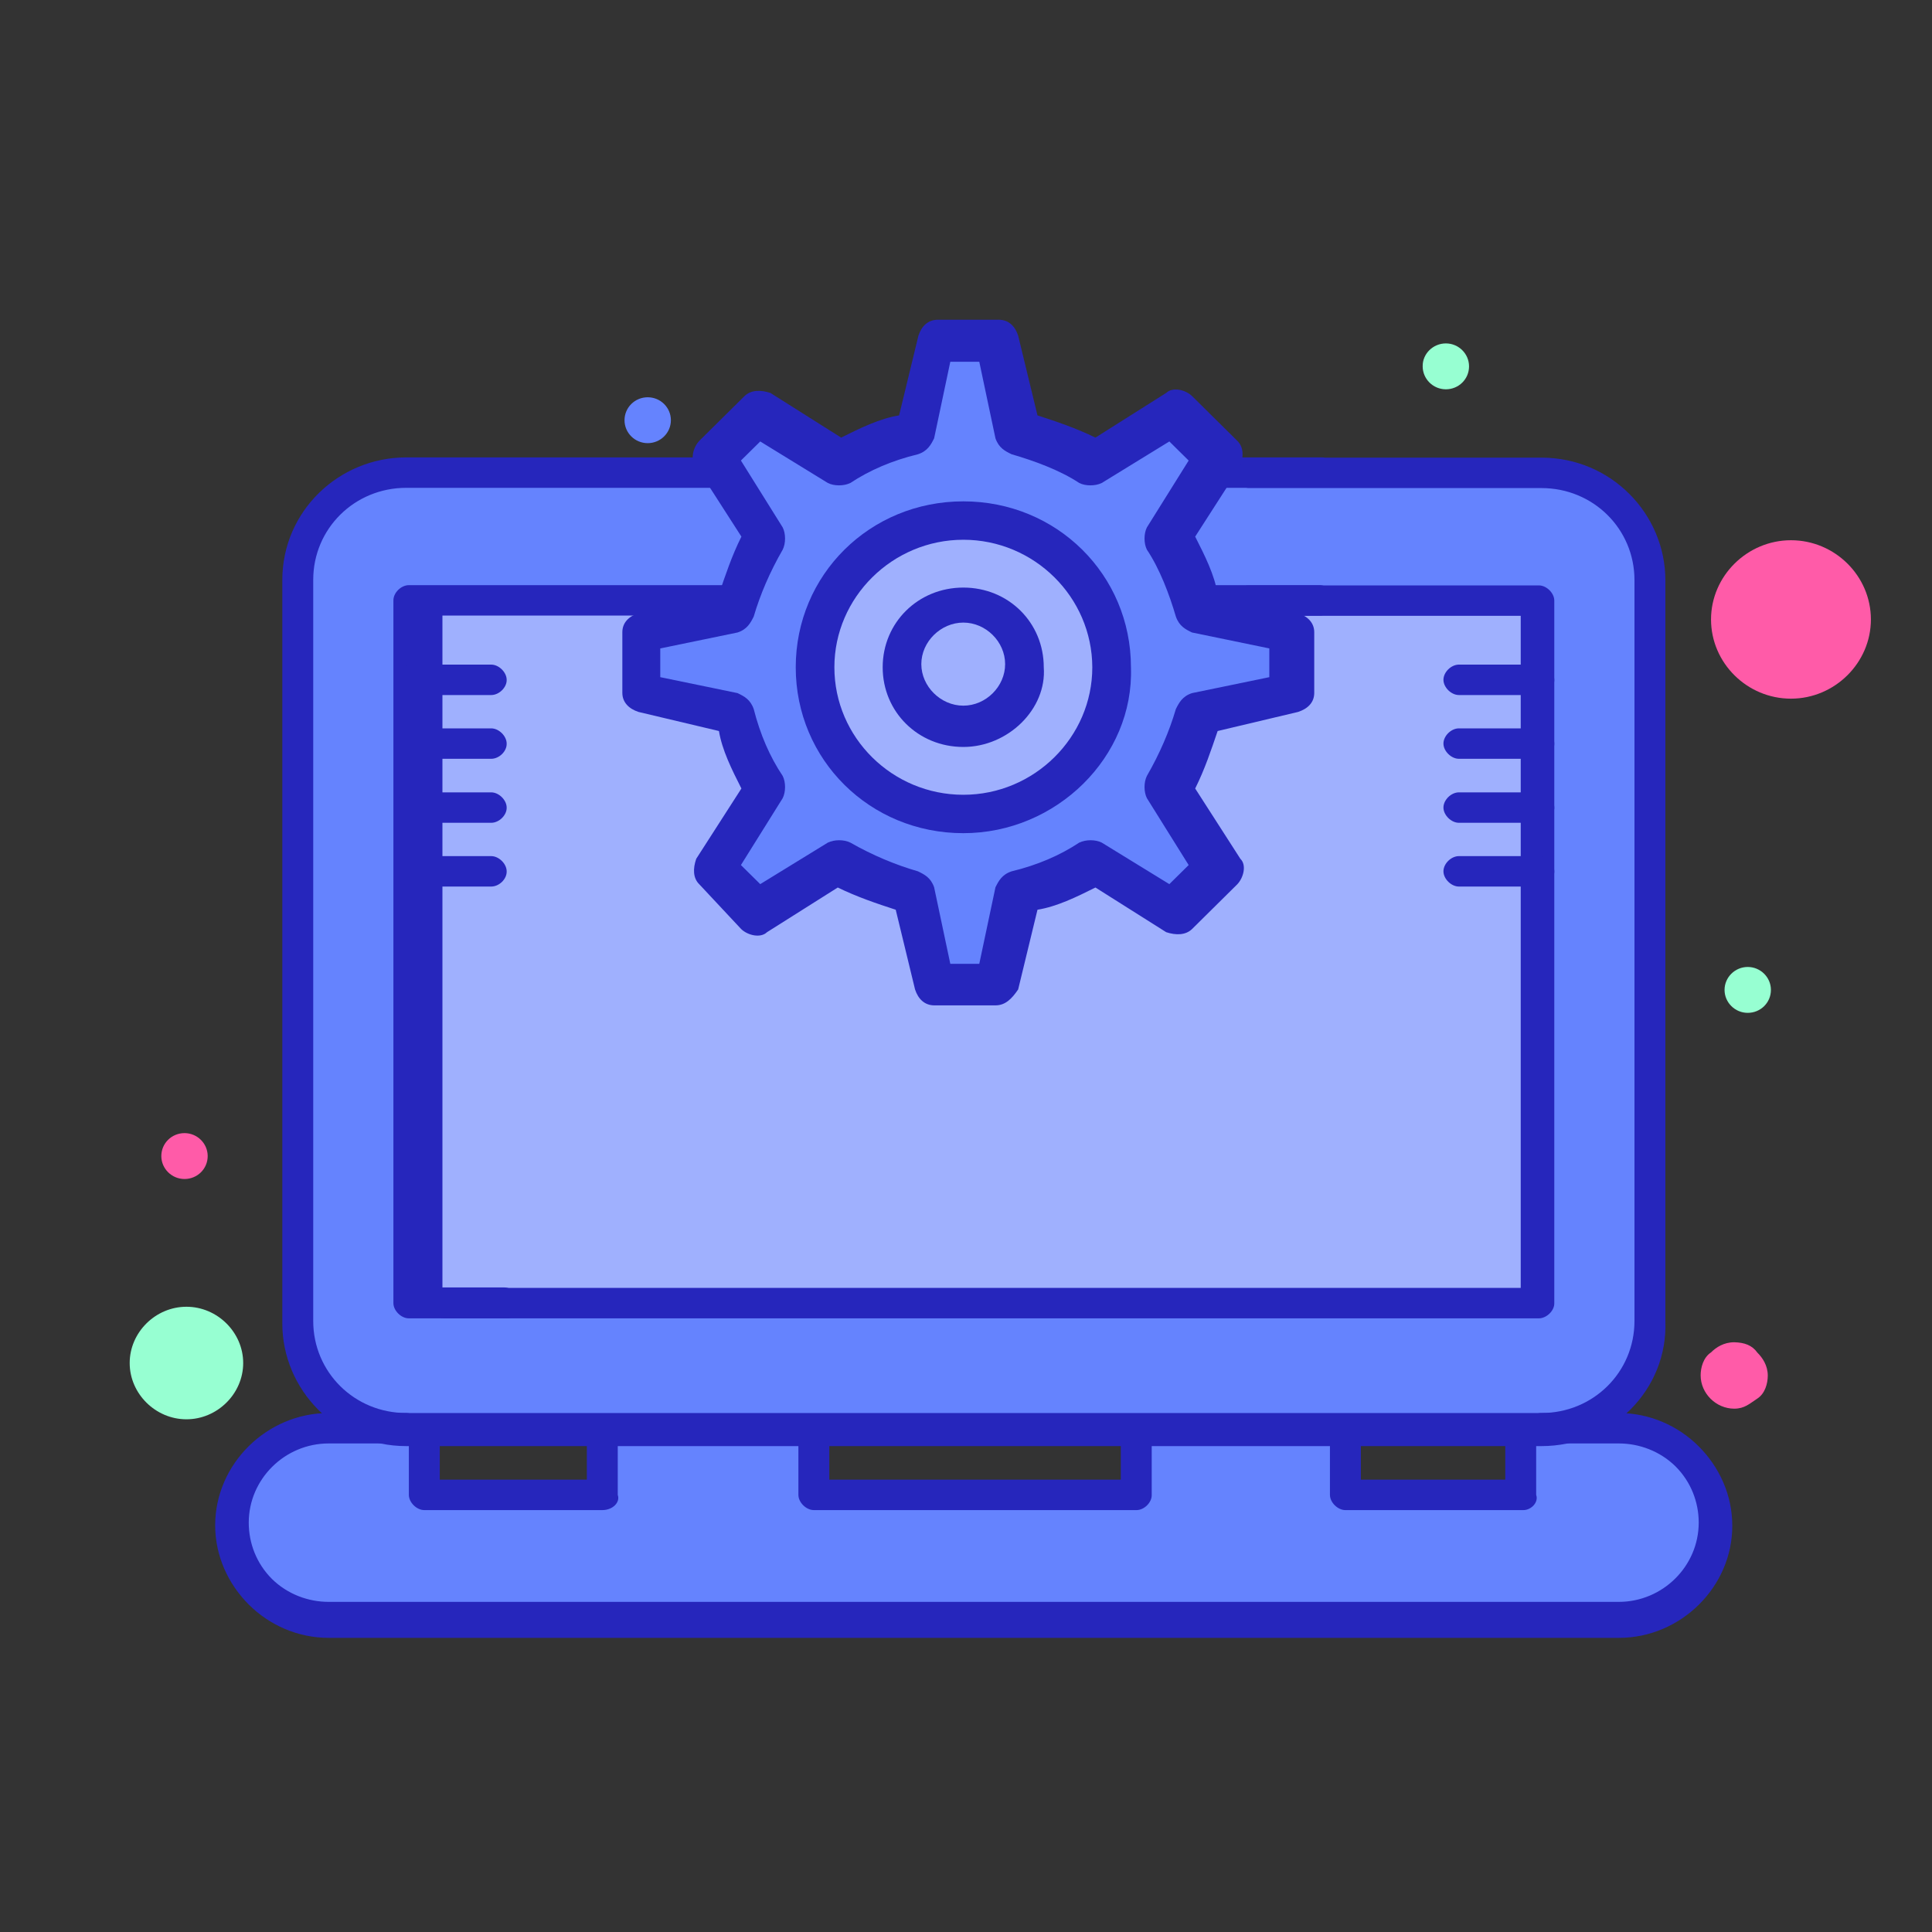
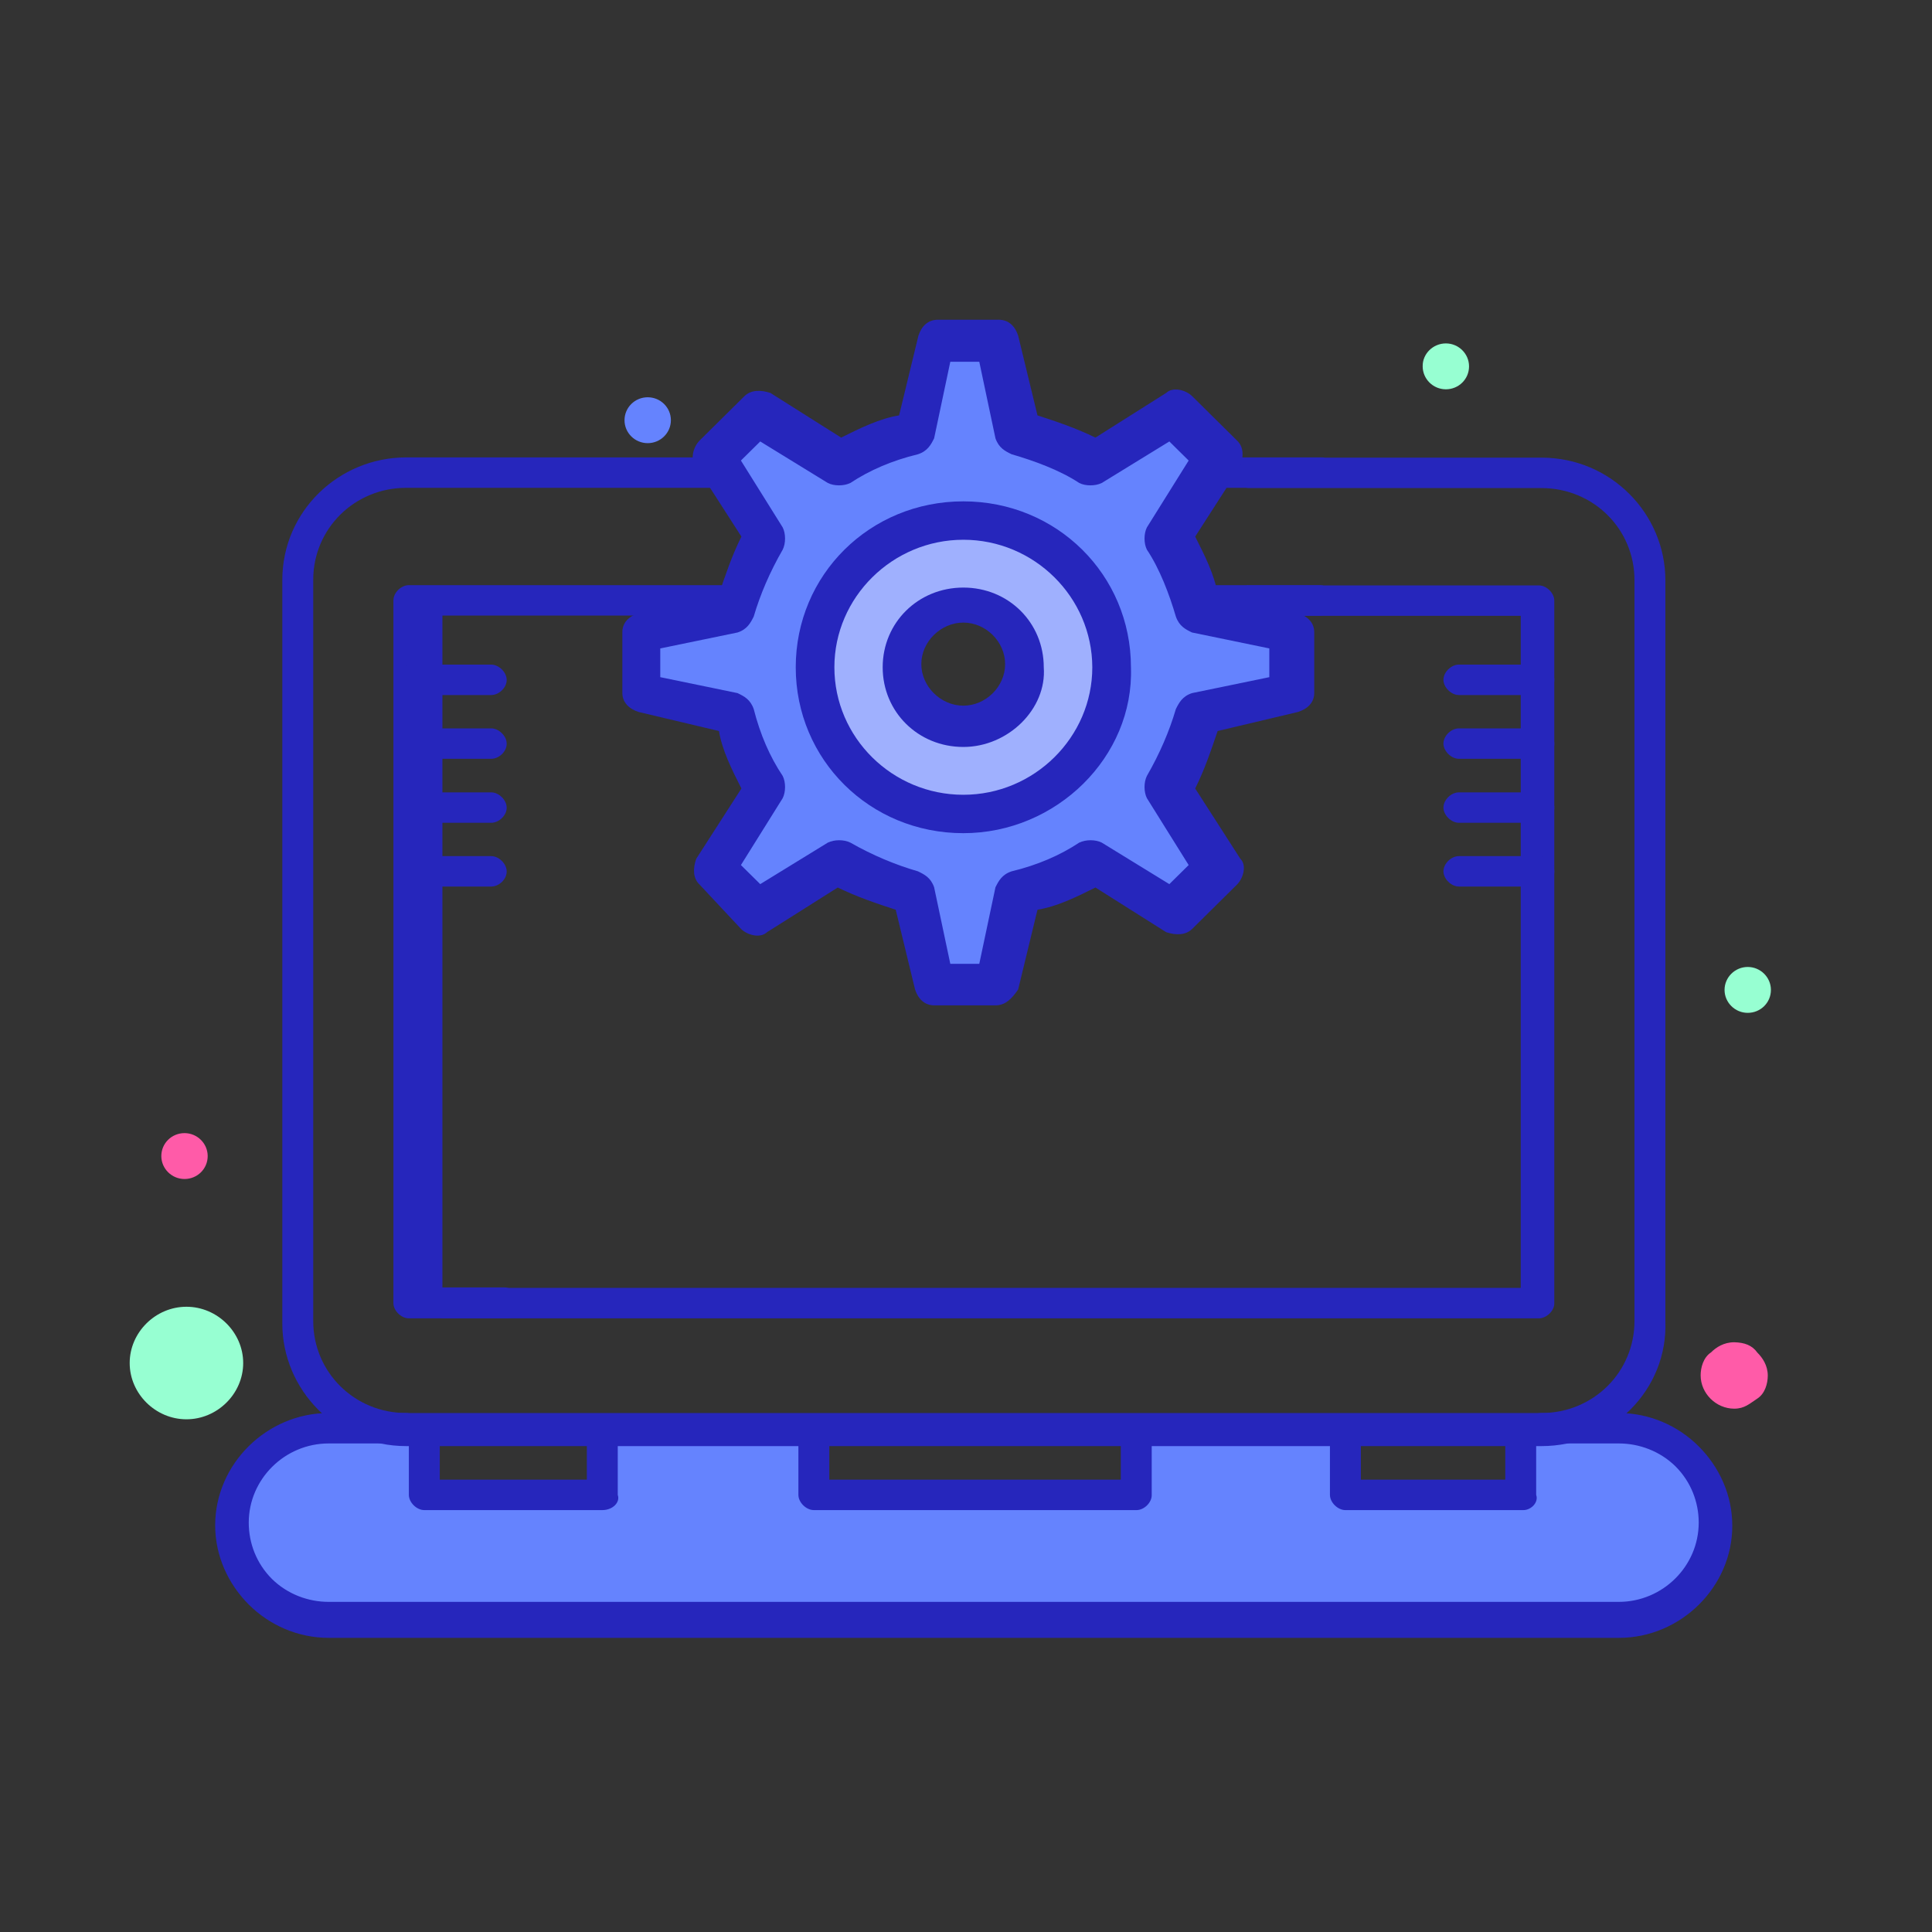
<svg xmlns="http://www.w3.org/2000/svg" version="1.1" id="Layer_1" x="0px" y="0px" viewBox="0 0 80 80" style="enable-background:new 0 0 80 80;" xml:space="preserve">
  <rect x="0" y="0" width="80" height="80" fill="#333333" stroke="none" />
  <style type="text/css">
	.st0{fill:#9FB0FE;}
	.st1{fill:#FF5BA8;}
	.st2{fill:#97FFD2;}
	.st3{fill:#6583FE;}
	.st4{fill:#2626BC;}
</style>
  <g>
-     <rect x="15.14" y="22.75" class="st0" width="50.78" height="32.8" />
    <g>
-       <path class="st1" d="M74.16,22.37c1.82,0,3.31,1.48,3.31,3.28c0,1.8-1.5,3.28-3.31,3.28c-1.82,0-3.31-1.48-3.31-3.28    C70.85,23.85,72.35,22.37,74.16,22.37z" />
      <path class="st2" d="M7.72,54.11c1.28,0,2.35,1.06,2.35,2.33c0,1.27-1.07,2.33-2.35,2.33s-2.35-1.06-2.35-2.33    C5.37,55.17,6.44,54.11,7.72,54.11z" />
      <path class="st1" d="M72.77,56.01c0.21,0.21,0.43,0.53,0.43,0.95c0,0.32-0.11,0.74-0.43,0.95c-0.32,0.21-0.53,0.42-0.96,0.42    c-0.75,0-1.39-0.63-1.39-1.38c0-0.32,0.11-0.74,0.43-0.95c0.21-0.21,0.53-0.42,0.96-0.42C72.23,55.59,72.55,55.7,72.77,56.01z" />
      <path class="st2" d="M72.37,40.04c0.53,0,0.96,0.43,0.96,0.95c0,0.53-0.43,0.95-0.96,0.95c-0.53,0-0.96-0.43-0.96-0.95    C71.41,40.47,71.84,40.04,72.37,40.04z" />
      <path class="st2" d="M59.87,14.22c0.53,0,0.96,0.43,0.96,0.95c0,0.53-0.43,0.95-0.96,0.95c-0.53,0-0.96-0.43-0.96-0.95    C58.9,14.65,59.34,14.22,59.87,14.22z" />
      <ellipse class="st3" cx="26.82" cy="17.4" rx="0.96" ry="0.95" />
      <path class="st1" d="M7.64,46.92c0.53,0,0.96,0.43,0.96,0.95c0,0.53-0.43,0.95-0.96,0.95c-0.53,0-0.96-0.43-0.96-0.95    C6.68,47.34,7.11,46.92,7.64,46.92z" />
      <path class="st3" d="M69.92,60.3c0.75,0.74,1.18,1.69,1.18,2.86c0,2.22-1.82,4.02-4.06,4.02H13.61c-1.07,0-2.14-0.42-2.88-1.16    c-0.64-0.74-1.07-1.8-1.07-2.86c0-2.22,1.82-4.02,4.06-4.02h3.21h0.85v2.64h7.37v-2.64h8.65v2.64h13.36v-2.64h8.65v2.64h7.37    v-2.64h0.64h3.21C68.1,59.25,69.17,59.67,69.92,60.3z" />
-       <path class="st3" d="M54.75,19.57L54.75,19.57c0,0.21,0,0.42,0,0.63v4.65H17.03v3.28v2.64v2.64v2.64v17.88h4.06h2.67h3.31h2.56    h3.31h2.67h3.31h2.67h3.31h2.67h3.42h2.67h3.31h2.67h4.06V36.08v-2.64v-2.64v-2.64v-3.28H51.7v-4.65c0-0.21,0-0.42-0.11-0.53h0.11    h12.13c2.46,0,4.49,2.01,4.49,4.44V54.7c0,2.43-2.03,4.44-4.49,4.44h-0.85H55.6h-8.65H33.7h-8.65h-7.37h-0.85    c-2.46,0-4.49-2.01-4.49-4.44V24.02c0-2.43,2.03-4.44,4.49-4.44H54.75z" />
      <path class="st4" d="M47.06,62.53H33.7c-0.32,0-0.64-0.32-0.64-0.63v-2.64c0-0.32,0.32-0.63,0.64-0.63c0.32,0,0.64,0.32,0.64,0.63    v2.01h12.07v-2.01c0-0.32,0.32-0.63,0.64-0.63c0.32,0,0.64,0.32,0.64,0.63v2.64C47.7,62.21,47.38,62.53,47.06,62.53z" />
      <path class="st4" d="M67.04,67.82H13.61c-1.28,0-2.46-0.53-3.31-1.38c-0.85-0.85-1.39-2.01-1.39-3.28c0-2.54,2.14-4.65,4.7-4.65    h3.21c0.32,0,0.64,0.32,0.64,0.63c0,0.32-0.32,0.63-0.64,0.63h-3.21c-1.82,0-3.31,1.48-3.31,3.28c0,0.85,0.32,1.69,0.96,2.33    c0.64,0.63,1.5,0.95,2.35,0.95h53.42c1.82,0,3.31-1.48,3.31-3.28c0-0.85-0.32-1.69-0.96-2.33c-0.64-0.63-1.5-0.95-2.35-0.95h-3.21    c-0.32,0-0.64-0.32-0.64-0.63c0-0.32,0.32-0.63,0.64-0.63h3.21c1.28,0,2.46,0.53,3.31,1.38c0.85,0.85,1.39,2.01,1.39,3.28    C71.74,65.7,69.6,67.82,67.04,67.82z" />
      <path class="st4" d="M24.94,62.53h-7.37c-0.32,0-0.64-0.32-0.64-0.63v-2.64c0-0.32,0.32-0.63,0.64-0.63    c0.32,0,0.64,0.32,0.64,0.63v2.01h6.09v-2.01c0-0.32,0.32-0.63,0.64-0.63c0.32,0,0.64,0.32,0.64,0.63v2.64    C25.69,62.21,25.37,62.53,24.94,62.53z" />
      <path class="st4" d="M63.08,62.53h-7.37c-0.32,0-0.64-0.32-0.64-0.63v-2.64c0-0.32,0.32-0.63,0.64-0.63    c0.32,0,0.64,0.32,0.64,0.63v2.01h5.98v-2.01c0-0.32,0.32-0.63,0.64-0.63c0.32,0,0.64,0.32,0.64,0.63v2.64    C63.72,62.21,63.4,62.53,63.08,62.53z" />
      <path class="st4" d="M20.99,54.59h-4.06c-0.32,0-0.64-0.32-0.64-0.63V24.86c0-0.32,0.32-0.63,0.64-0.63h37.72    c0.32,0,0.64,0.32,0.64,0.63c0,0.32-0.32,0.63-0.64,0.63H18.32v27.82h2.56c0.32,0,0.64,0.32,0.64,0.63    C21.63,54.27,21.31,54.59,20.99,54.59z" />
      <path class="st4" d="M63.72,54.59H18.4c-0.32,0-0.64-0.32-0.64-0.63c0-0.32,0.32-0.63,0.64-0.63h44.57V25.5H51.7    c-0.32,0-0.64-0.32-0.64-0.63c0-0.32,0.32-0.63,0.64-0.63h12.02c0.32,0,0.64,0.32,0.64,0.63v29.09    C64.37,54.27,64.04,54.59,63.72,54.59z" />
      <path class="st4" d="M63.83,59.88H16.82c-2.88,0-5.13-2.33-5.13-5.08V24.02c0-2.86,2.35-5.08,5.13-5.08h37.94    c0.32,0,0.64,0.32,0.64,0.63c0,0.32-0.32,0.63-0.64,0.63H16.82c-2.14,0-3.85,1.69-3.85,3.81V54.7c0,2.12,1.71,3.81,3.85,3.81    h47.01c2.14,0,3.85-1.69,3.85-3.81V24.02c0-2.12-1.71-3.81-3.85-3.81H51.7c-0.32,0-0.64-0.32-0.64-0.63    c0-0.32,0.32-0.63,0.64-0.63h12.13c2.88,0,5.13,2.33,5.13,5.08V54.7C69.07,57.55,66.72,59.88,63.83,59.88z" />
      <path class="st4" d="M63.72,28.78h-3.31c-0.32,0-0.64-0.32-0.64-0.63c0-0.32,0.32-0.63,0.64-0.63h3.31c0.32,0,0.64,0.32,0.64,0.63    C64.37,28.46,64.04,28.78,63.72,28.78z" />
      <path class="st4" d="M63.72,31.42h-3.31c-0.32,0-0.64-0.32-0.64-0.63c0-0.32,0.32-0.63,0.64-0.63h3.31c0.32,0,0.64,0.32,0.64,0.63    C64.37,31.11,64.04,31.42,63.72,31.42z" />
      <path class="st4" d="M63.72,34.07h-3.31c-0.32,0-0.64-0.32-0.64-0.63c0-0.32,0.32-0.63,0.64-0.63h3.31c0.32,0,0.64,0.32,0.64,0.63    C64.37,33.75,64.04,34.07,63.72,34.07z" />
      <path class="st4" d="M63.72,36.71h-3.31c-0.32,0-0.64-0.32-0.64-0.63c0-0.32,0.32-0.63,0.64-0.63h3.31c0.32,0,0.64,0.32,0.64,0.63    C64.37,36.4,64.04,36.71,63.72,36.71z" />
      <path class="st4" d="M20.34,28.78h-3.31c-0.32,0-0.64-0.32-0.64-0.63c0-0.32,0.32-0.63,0.64-0.63h3.31c0.32,0,0.64,0.32,0.64,0.63    C20.99,28.46,20.67,28.78,20.34,28.78z" />
      <path class="st4" d="M20.34,31.42h-3.31c-0.32,0-0.64-0.32-0.64-0.63c0-0.32,0.32-0.63,0.64-0.63h3.31c0.32,0,0.64,0.32,0.64,0.63    C20.99,31.11,20.67,31.42,20.34,31.42z" />
      <path class="st4" d="M20.34,34.07h-3.31c-0.32,0-0.64-0.32-0.64-0.63c0-0.32,0.32-0.63,0.64-0.63h3.31c0.32,0,0.64,0.32,0.64,0.63    C20.99,33.75,20.67,34.07,20.34,34.07z" />
      <path class="st4" d="M20.34,36.71h-3.31c-0.32,0-0.64-0.32-0.64-0.63c0-0.32,0.32-0.63,0.64-0.63h3.31c0.32,0,0.64,0.32,0.64,0.63    C20.99,36.4,20.67,36.71,20.34,36.71z" />
      <g>
        <path class="st0" d="M39.89,21.42c3.33,0,6.14,2.77,6.14,6.08s-2.8,6.08-6.14,6.08c-3.34,0-6.14-2.77-6.14-6.08     S36.55,21.42,39.89,21.42z M42.55,27.5c0-1.45-1.2-2.51-2.53-2.51c-1.47,0-2.53,1.19-2.53,2.51c0,1.45,1.2,2.51,2.53,2.51     C41.35,30.14,42.55,28.95,42.55,27.5z" />
        <path class="st3" d="M53.36,26.31v2.51l-3.87,0.79c-0.27,1.06-0.67,2.11-1.33,3.04l2.13,3.3l-1.87,1.85l-3.33-2.11     c-0.93,0.53-2,1.06-3.07,1.32l-0.8,3.83h-2.53l-0.8-3.83c-1.07-0.26-2.13-0.66-3.07-1.32l-3.34,2.11l-1.87-1.85l2.13-3.3     c-0.53-0.92-1.07-1.98-1.33-3.04l-3.87-0.79v-2.51l3.87-0.79c0.27-1.06,0.67-2.11,1.33-3.04l-2.13-3.3l1.87-1.85l3.34,2.11     c0.93-0.66,2-1.06,3.07-1.32l0.8-3.83h2.53l0.8,3.83c1.07,0.26,2.13,0.66,3.07,1.32l3.33-2.11l1.87,1.85l-2.13,3.17     c0.53,0.92,1.07,1.98,1.33,3.04L53.36,26.31z M46.02,27.5c0-3.3-2.8-6.08-6.14-6.08c-3.34,0-6.14,2.77-6.14,6.08     s2.8,6.08,6.14,6.08C43.35,33.57,46.02,30.93,46.02,27.5z" />
        <path class="st4" d="M39.89,30.93c-1.87,0-3.34-1.45-3.34-3.3c0-1.85,1.47-3.3,3.34-3.3c1.87,0,3.33,1.45,3.33,3.3     C43.35,29.35,41.75,30.93,39.89,30.93z M39.89,25.78c-0.93,0-1.74,0.79-1.74,1.72c0,0.92,0.8,1.72,1.74,1.72     c0.93,0,1.73-0.79,1.73-1.72C41.62,26.57,40.82,25.78,39.89,25.78z" />
        <path class="st4" d="M39.89,34.5c-3.87,0-6.94-3.04-6.94-6.87c0-3.83,3.07-6.87,6.94-6.87s6.94,3.04,6.94,6.87     C46.96,31.33,43.75,34.5,39.89,34.5z M39.89,22.35c-2.93,0-5.34,2.38-5.34,5.28c0,2.91,2.4,5.28,5.34,5.28     c2.93,0,5.34-2.38,5.34-5.28C45.22,24.72,42.82,22.35,39.89,22.35z" />
        <path class="st4" d="M41.22,41.63h-2.53c-0.4,0-0.67-0.26-0.8-0.66l-0.8-3.3c-0.8-0.26-1.6-0.53-2.4-0.92l-2.93,1.85     c-0.27,0.26-0.8,0.13-1.07-0.13l-1.73-1.85c-0.27-0.26-0.27-0.66-0.13-1.06l1.87-2.91c-0.4-0.79-0.8-1.59-0.93-2.38l-3.33-0.79     c-0.4-0.13-0.67-0.4-0.67-0.79v-2.51c0-0.4,0.27-0.66,0.67-0.79l3.33-0.79c0.27-0.79,0.53-1.58,0.93-2.38l-1.87-2.91     c-0.27-0.26-0.13-0.79,0.13-1.06l1.87-1.85c0.27-0.26,0.67-0.26,1.07-0.13l2.93,1.85c0.8-0.4,1.6-0.79,2.4-0.92l0.8-3.3     c0.13-0.4,0.4-0.66,0.8-0.66h2.53c0.4,0,0.67,0.26,0.8,0.66l0.8,3.3c0.8,0.26,1.6,0.53,2.4,0.92l2.93-1.85     c0.27-0.26,0.8-0.13,1.07,0.13l1.87,1.85c0.27,0.26,0.27,0.66,0.13,1.06l-1.87,2.91c0.4,0.79,0.8,1.58,0.93,2.38l3.33,0.79     c0.4,0.13,0.67,0.4,0.67,0.79v2.51c0,0.4-0.27,0.66-0.67,0.79l-3.33,0.79c-0.27,0.79-0.53,1.58-0.93,2.38l1.87,2.91     c0.27,0.26,0.13,0.79-0.13,1.06l-1.87,1.85c-0.27,0.26-0.67,0.26-1.07,0.13l-2.93-1.85c-0.8,0.4-1.6,0.79-2.4,0.92l-0.8,3.3     C41.89,41.37,41.62,41.63,41.22,41.63z M39.35,39.91h1.2l0.67-3.17c0.13-0.26,0.27-0.53,0.67-0.66c1.07-0.26,2-0.66,2.8-1.19     c0.27-0.13,0.67-0.13,0.93,0l2.8,1.72l0.8-0.79l-1.73-2.77c-0.13-0.26-0.13-0.66,0-0.92c0.53-0.92,0.93-1.85,1.2-2.77     c0.13-0.26,0.27-0.53,0.67-0.66l3.2-0.66v-1.19l-3.2-0.66c-0.27-0.13-0.53-0.26-0.67-0.66c-0.27-0.92-0.67-1.98-1.2-2.77     c-0.13-0.26-0.13-0.66,0-0.92l1.73-2.77l-0.8-0.79l-2.8,1.72c-0.27,0.13-0.67,0.13-0.93,0c-0.8-0.53-1.87-0.92-2.8-1.19     c-0.27-0.13-0.53-0.26-0.67-0.66l-0.67-3.17h-1.2l-0.67,3.17c-0.13,0.26-0.27,0.53-0.67,0.66c-1.07,0.26-2,0.66-2.8,1.19     c-0.27,0.13-0.67,0.13-0.93,0l-2.8-1.72l-0.8,0.79l1.73,2.77c0.13,0.26,0.13,0.66,0,0.92c-0.53,0.92-0.93,1.85-1.2,2.77     c-0.13,0.26-0.27,0.53-0.67,0.66l-3.2,0.66v1.19l3.2,0.66c0.27,0.13,0.53,0.26,0.67,0.66c0.27,1.06,0.67,1.98,1.2,2.77     c0.13,0.26,0.13,0.66,0,0.92l-1.73,2.77l0.8,0.79l2.8-1.72c0.27-0.13,0.67-0.13,0.93,0c0.93,0.53,1.87,0.92,2.8,1.19     c0.27,0.13,0.53,0.26,0.67,0.66L39.35,39.91z" />
      </g>
    </g>
  </g>
</svg>